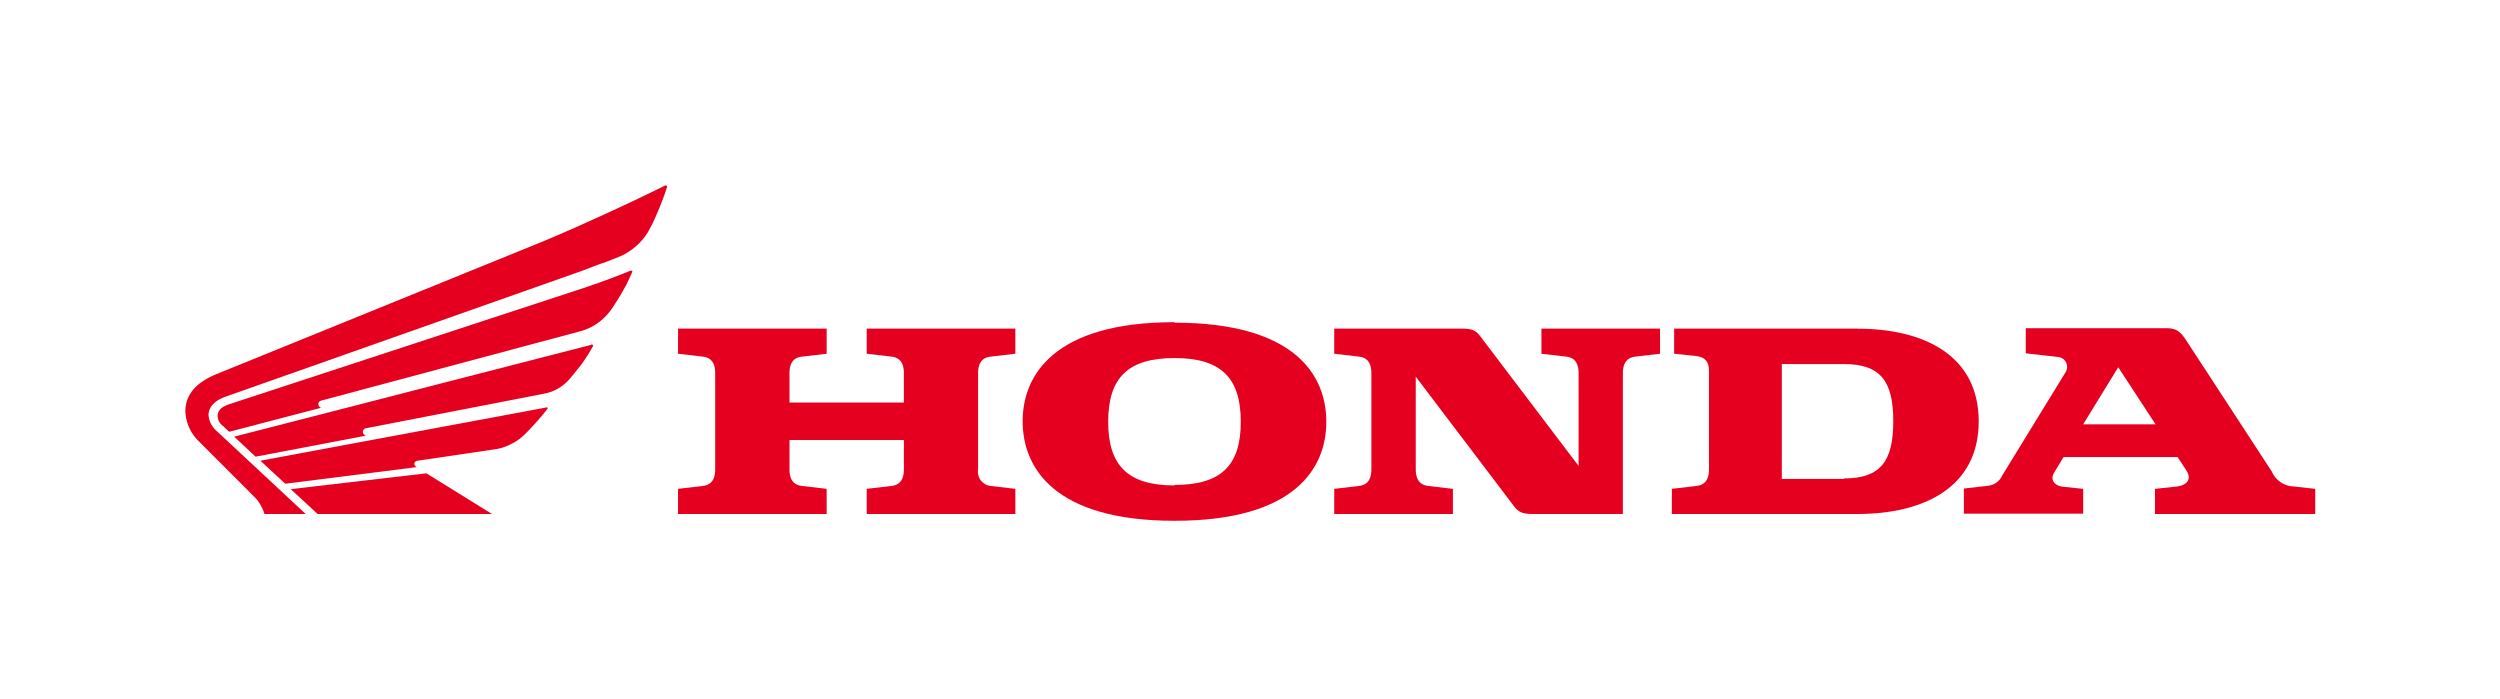
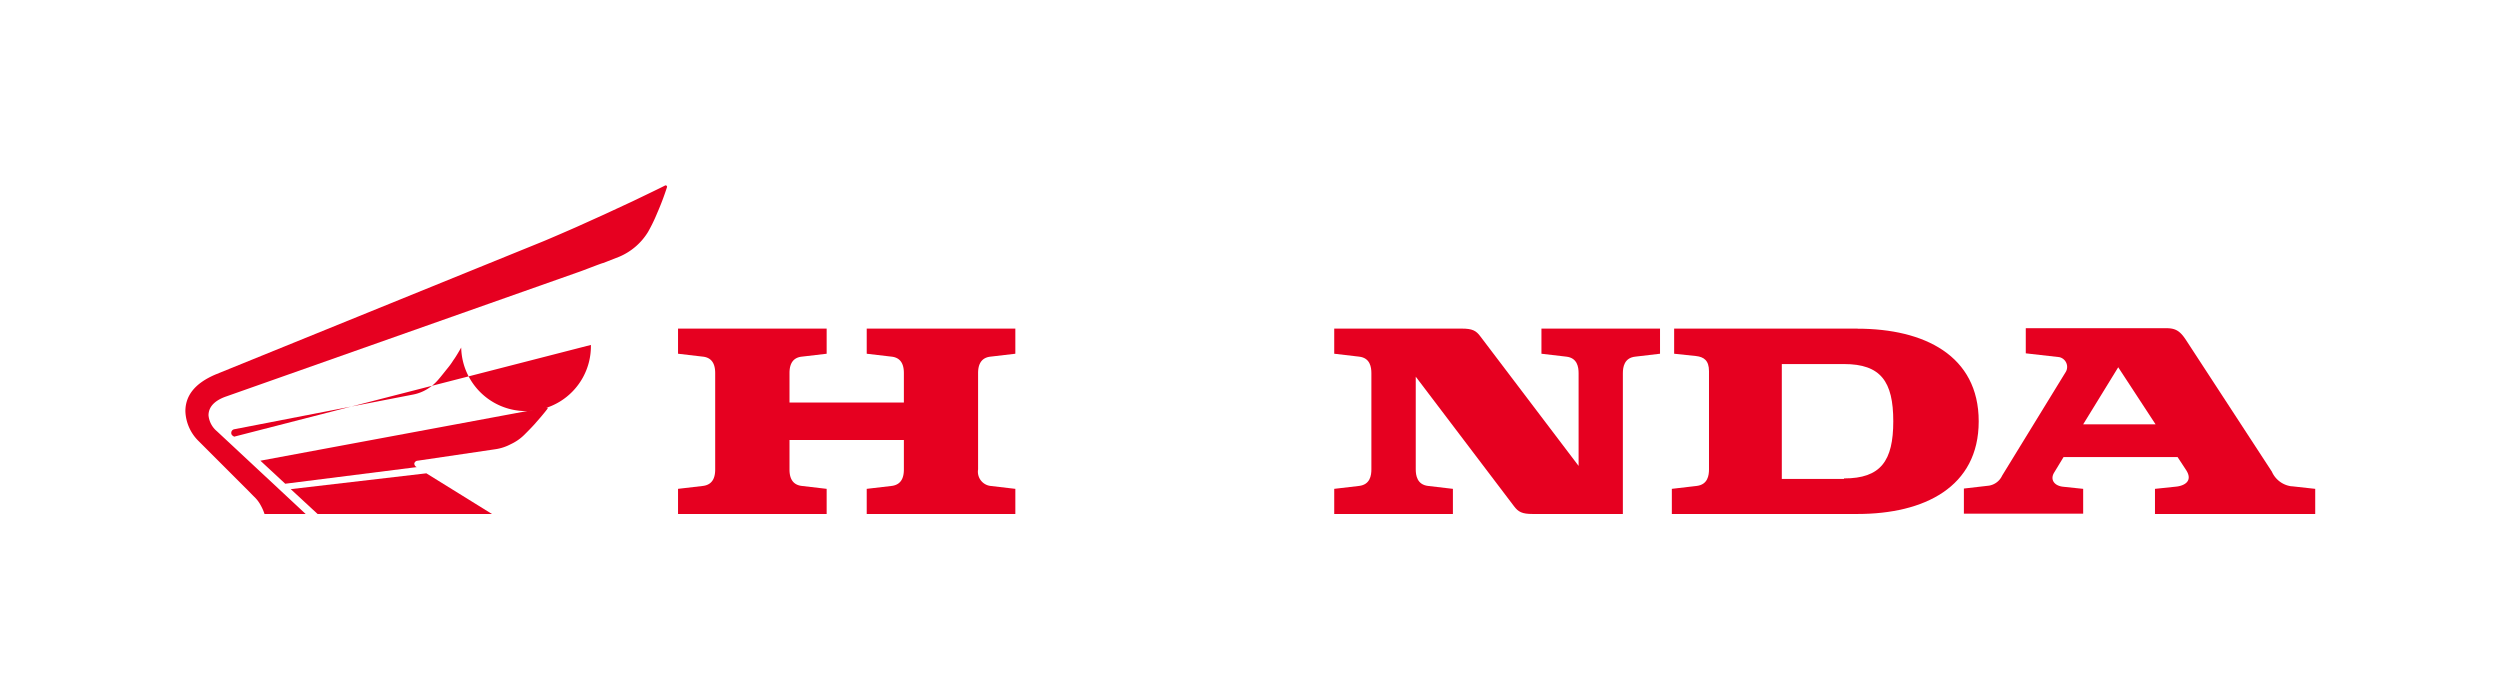
<svg xmlns="http://www.w3.org/2000/svg" viewBox="0 0 249.62 69.83">
  <defs>
    <style>.cls-1{fill:#e60020;}.cls-2{fill:none;}</style>
  </defs>
  <g id="レイヤー_2" data-name="レイヤー 2">
    <g id="logo">
      <path class="cls-1" d="M86.54,35.32l2.48.29c1.11.12,1.23,1.06,1.23,1.65v2.93H78.83V37.26c0-.59.12-1.53,1.23-1.65l2.48-.29V32.81H67.7v2.51l2.48.29c1.11.12,1.23,1.06,1.23,1.65v9.61c0,.59-.12,1.52-1.23,1.65l-2.48.29v2.51H82.54V48.81l-2.48-.29c-1.11-.13-1.23-1.06-1.23-1.65V43.93H90.25v2.94c0,.59-.12,1.52-1.23,1.65l-2.48.29v2.51h14.84V48.81l-2.48-.29a1.43,1.43,0,0,1-1.24-1.65V37.26c0-.59.13-1.53,1.24-1.65l2.48-.29V32.81H86.54Z" />
      <path class="cls-1" d="M185.47,32.81H167.16v2.51l2.19.23c.77.09,1.29.43,1.29,1.51v9.81c0,.59-.12,1.52-1.23,1.65l-2.48.29v2.51h18.54c6.64,0,12.1-2.67,12.1-9.25s-5.46-9.25-12.1-9.25m-1.35,15h-6.21V36.35h6.21c3.67,0,4.92,1.74,4.92,5.71S187.79,47.77,184.12,47.77Z" />
      <path class="cls-1" d="M228.75,48.55a2.48,2.48,0,0,1-1.91-1.46L218.3,34c-.61-.94-1.05-1.23-2-1.23H202.27v2.51l3.35.38a1,1,0,0,1,.59,1.56l-6.3,10.27a1.76,1.76,0,0,1-1.31,1l-2.51.29v2.51H208V48.81l-2-.21c-.87-.09-1.33-.7-.9-1.41l.94-1.55h11.39l.84,1.28c.74,1.13-.19,1.59-1,1.67l-2.1.22v2.51h16V48.81l-2.36-.26M208,42.37l3.5-5.7,3.73,5.7Z" />
      <path class="cls-1" d="M153.91,35.32l2.48.29c1.11.12,1.23,1.06,1.23,1.65v9.26l-9.8-12.92c-.44-.6-.82-.79-1.88-.79H133.22v2.51l2.48.29c1.11.12,1.23,1.06,1.23,1.65v9.61c0,.59-.12,1.52-1.23,1.65l-2.48.29v2.51h11.85V48.81l-2.48-.29c-1.1-.13-1.23-1.06-1.23-1.65V37.61l9.8,12.92c.44.59.82.79,1.88.79h9V37.26c0-.59.13-1.53,1.24-1.65l2.47-.29V32.81H153.91Z" />
-       <path class="cls-1" d="M117.27,32.17c-12,0-15.16,5.28-15.16,9.89S105.22,52,117.27,52s15.16-5.27,15.16-9.89-3.11-9.89-15.16-9.89m0,16.25c-4.67,0-6.62-2-6.62-6.36s1.95-6.36,6.62-6.36,6.62,2,6.62,6.36S121.94,48.42,117.27,48.42Z" />
      <polygon class="cls-1" points="31.71 51.32 29.03 48.84 42.57 47.26 49.12 51.32 31.71 51.32" />
      <path class="cls-1" d="M54.53,40.69,26,46l2.48,2.3,13.13-1.66a.39.39,0,0,1-.24-.37A.36.36,0,0,1,41.7,46l7.79-1.15A4.69,4.69,0,0,0,51,44.35a4.75,4.75,0,0,0,1.24-.83c.17-.16.75-.74,1.12-1.15l.61-.7c.17-.2.54-.64.68-.84A.08.08,0,0,0,54.53,40.69Z" />
-       <path class="cls-1" d="M59,34.44,23.38,43.6l2.14,2,11-2.1c-.19-.11-.29-.19-.29-.38a.37.37,0,0,1,.3-.36l17.83-3.46a4.26,4.26,0,0,0,1.47-.57,4.55,4.55,0,0,0,1.07-.92c.24-.27.66-.81,1-1.23s.43-.61.59-.83.54-.86.7-1.15A.1.1,0,0,0,59,34.44Z" />
+       <path class="cls-1" d="M59,34.44,23.38,43.6c-.19-.11-.29-.19-.29-.38a.37.37,0,0,1,.3-.36l17.83-3.46a4.26,4.26,0,0,0,1.47-.57,4.55,4.55,0,0,0,1.07-.92c.24-.27.66-.81,1-1.23s.43-.61.59-.83.54-.86.7-1.15A.1.1,0,0,0,59,34.44Z" />
      <path class="cls-1" d="M54.28,24.08c.49-.2,2.85-1.22,3.38-1.46l2.68-1.21,2.8-1.3c1.31-.63,2.94-1.41,3.27-1.59a.14.14,0,0,1,.19.16,27.12,27.12,0,0,1-1,2.64,16.24,16.24,0,0,1-.89,1.83,6.19,6.19,0,0,1-2.87,2.48l-1.61.63c-.12,0-2.1.79-2.51.92L22.6,39.58c-.82.28-1.78.83-1.78,1.89a2.34,2.34,0,0,0,.83,1.58l8.87,8.27H26.41a4.54,4.54,0,0,0-.36-.83,3.36,3.36,0,0,0-.69-.91c-.35-.35-.7-.72-.83-.84l-4.68-4.68a4.38,4.38,0,0,1-1.34-3c0-1.41.78-2.75,3.11-3.71Z" />
-       <path class="cls-1" d="M58.15,28.8l1.6-.55,1.31-.48c.65-.25,1.27-.48,1.9-.75.11,0,.21,0,.17.15l-.59,1.26c-.3.53-.55,1-.85,1.47s-.63,1-.86,1.27A5.51,5.51,0,0,1,58,33.06L32.06,40a.36.36,0,0,0-.27.35.41.41,0,0,0,.26.37l-9.17,2.39-.75-.7a1.22,1.22,0,0,1-.4-.86c0-.67.53-1,1.34-1.25Z" />
      <rect class="cls-2" width="249.62" height="69.83" />
    </g>
  </g>
</svg>